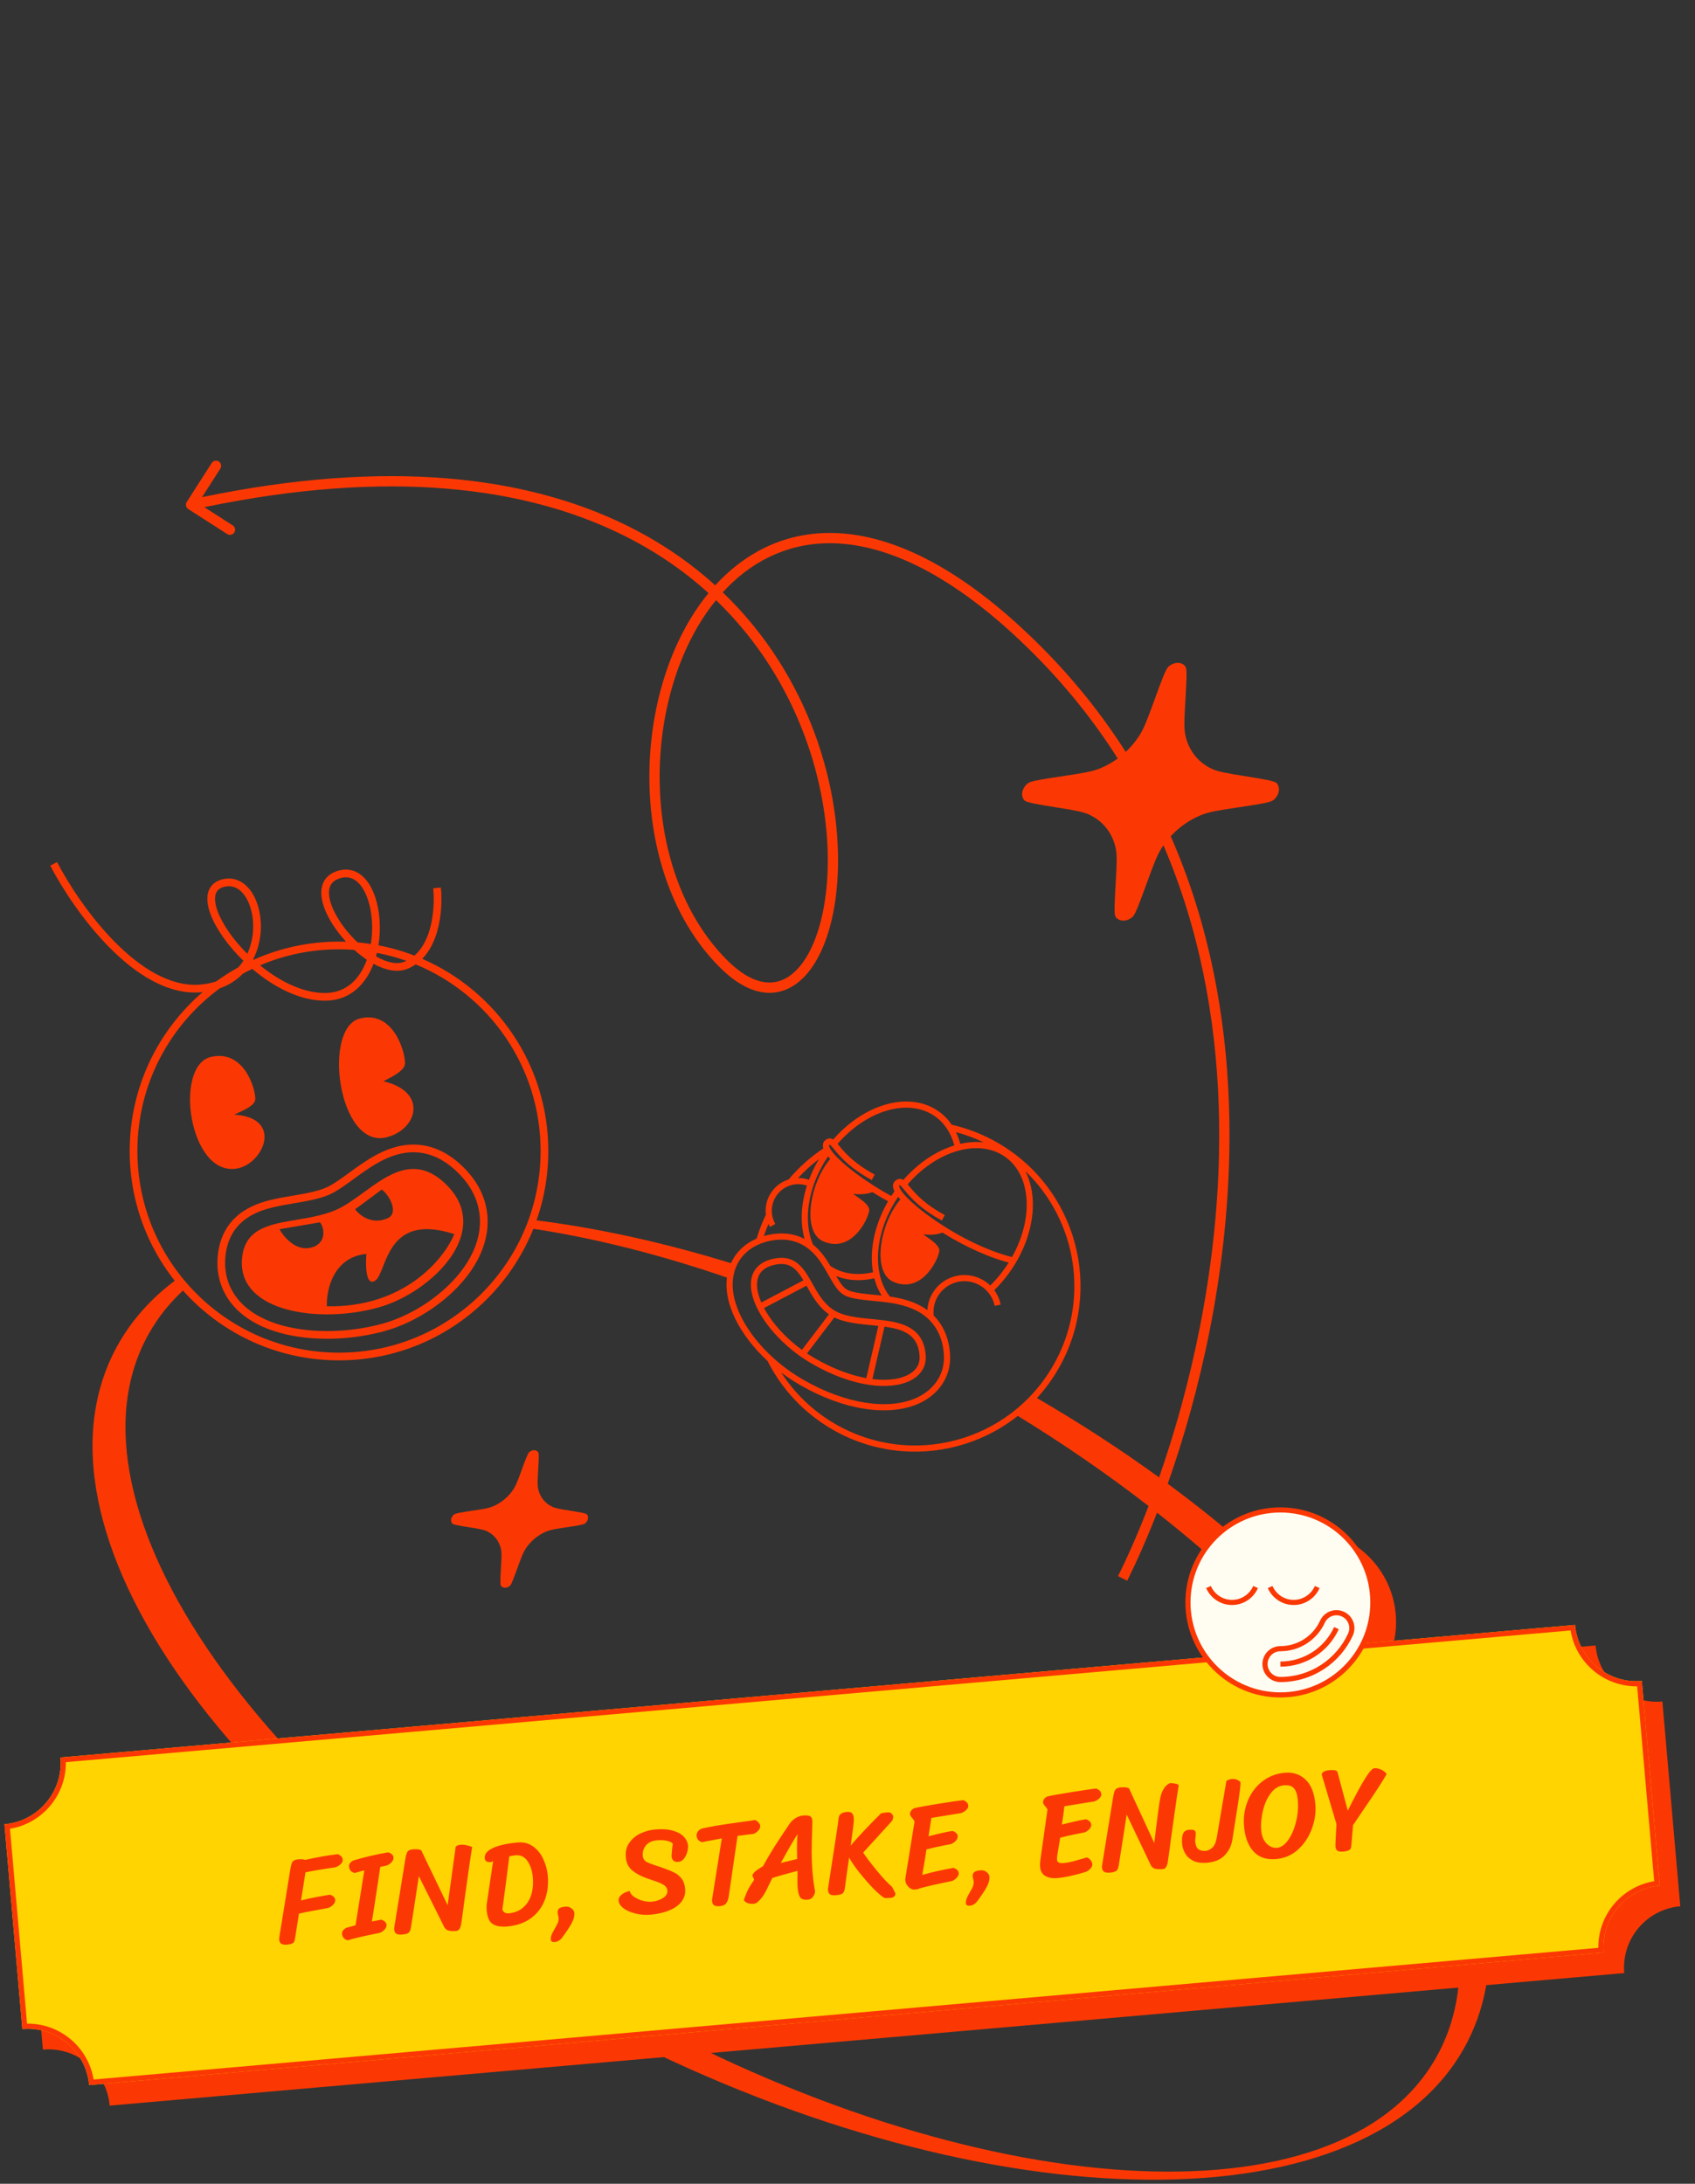
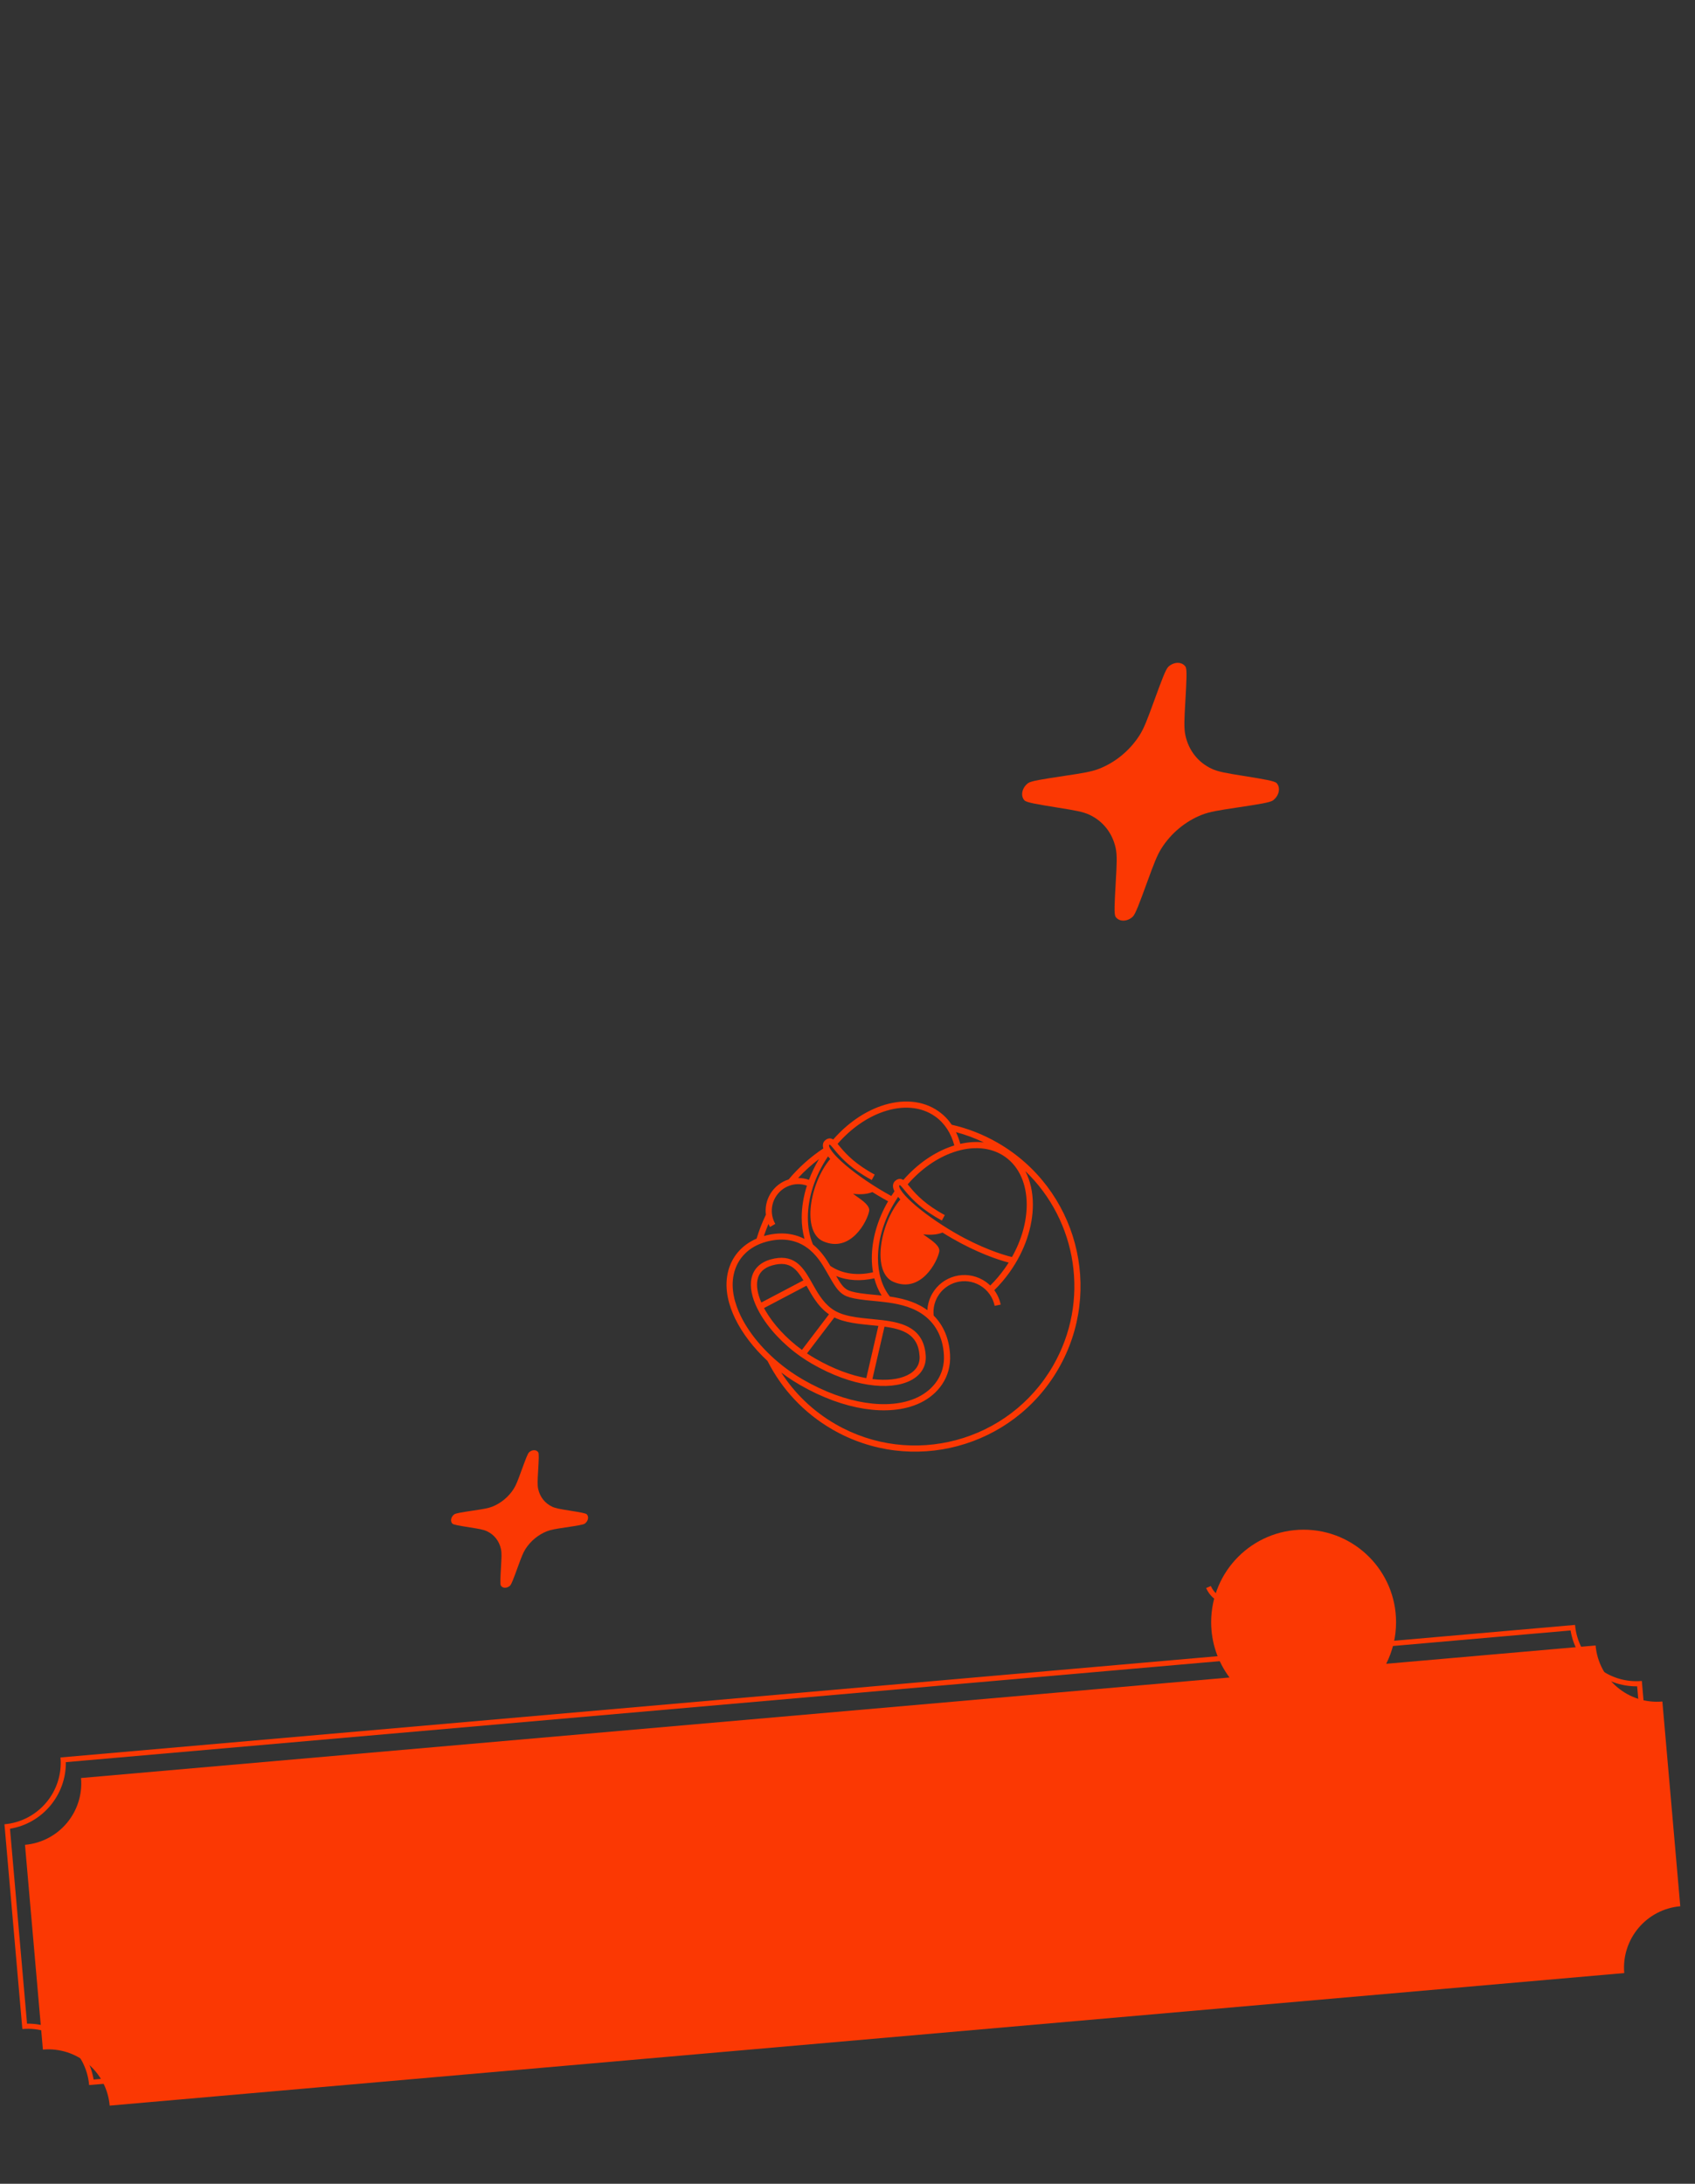
<svg xmlns="http://www.w3.org/2000/svg" width="330" height="425" viewBox="0 0 330 425" fill="none">
  <rect x="0" y="0" width="330" height="425" fill="#333333" stroke="none" />
  <g clip-path="url(#clip0_3809_12112)">
-     <path fill-rule="evenodd" clip-rule="evenodd" d="M225.663 287.525C231.775 270.084 236.863 247.862 237.334 224.4C238.003 191.079 229.361 155.344 201.214 127.196C185.511 111.494 171.975 105.551 161.088 105.725C152.866 105.855 146.001 109.478 140.711 115.279C149.256 123.47 155.036 133.075 158.587 142.673C164.305 158.124 164.279 173.649 160.629 183.307C158.812 188.114 156.009 191.683 152.343 192.831C148.604 194.001 144.409 192.532 140.143 188.267C131.657 179.78 127.325 167.624 126.553 155.238C125.781 142.852 128.559 130.121 134.431 120.408C135.498 118.644 136.668 116.977 137.94 115.429C133.126 111.061 127.462 107.145 120.854 103.924C102.187 94.823 75.885 91.211 39.784 98.705L45.313 102.251C45.778 102.549 45.913 103.168 45.614 103.633C45.316 104.098 44.698 104.233 44.233 103.935L36.657 99.076C36.192 98.778 36.057 98.159 36.355 97.694L41.214 90.118C41.512 89.654 42.131 89.518 42.596 89.817C43.061 90.115 43.196 90.733 42.898 91.198L39.333 96.756C75.767 89.186 102.556 92.778 121.731 102.126C128.502 105.427 134.31 109.439 139.249 113.917C144.844 107.79 152.186 103.866 161.056 103.725C172.712 103.539 186.74 109.894 202.628 125.782C231.271 154.425 240.01 190.754 239.334 224.441C238.853 248.391 233.614 271.051 227.35 288.759C275.356 324.166 300.588 368.155 285.744 397.288C267.207 433.669 193.196 433.107 120.436 396.034C47.676 358.96 3.719 299.414 22.255 263.034C25.121 257.41 29.312 252.669 34.62 248.809C35.12 249.44 35.639 250.056 36.175 250.656C33.268 253.253 30.841 256.232 28.951 259.598C10.259 292.894 51.228 351.392 120.457 390.257C189.687 429.121 260.961 433.636 279.653 400.34C294.692 373.551 271.111 330.448 225.264 294.382C223.352 299.301 221.387 303.748 219.464 307.629L217.672 306.742C219.642 302.764 221.66 298.181 223.617 293.097C215.583 286.879 206.888 280.881 197.615 275.223C198.942 274.188 200.195 273.039 201.358 271.78C209.966 276.753 218.089 282.031 225.663 287.525ZM156.712 143.367C153.267 134.057 147.672 124.746 139.403 116.797C138.228 118.238 137.14 119.792 136.142 121.443C130.509 130.76 127.799 143.076 128.549 155.114C129.3 167.153 133.503 178.798 141.557 186.853C145.562 190.858 149.016 191.777 151.745 190.922C154.546 190.045 157.029 187.175 158.758 182.6C162.2 173.492 162.303 158.476 156.712 143.367ZM142.263 247.897C142.407 247.229 142.617 246.601 142.888 246.016C129.308 241.8 116.111 238.929 103.698 237.405C103.504 237.951 103.298 238.491 103.081 239.025C115.383 240.854 128.54 244.133 142.108 248.835C142.144 248.522 142.195 248.21 142.263 247.897Z" fill="#FB3803" />
    <path fill-rule="evenodd" clip-rule="evenodd" d="M224.631 136.571L224.635 136.559C226.175 132.349 226.944 130.246 227.475 129.757C228.571 128.748 230.138 128.748 230.808 129.757C231.13 130.244 231.011 132.34 230.774 136.526L230.774 136.527L230.771 136.571C230.577 139.983 230.479 141.691 230.792 143.131C231.42 146.028 233.229 148.338 235.847 149.586C237.148 150.207 238.788 150.471 242.071 151L242.151 151.012C246.154 151.659 248.156 151.983 248.551 152.411C249.368 153.299 249.034 154.874 247.843 155.762C247.268 156.191 245.102 156.518 240.767 157.174C237.261 157.702 235.508 157.969 233.946 158.588C230.803 159.835 228.016 162.145 226.163 165.042C225.243 166.483 224.618 168.188 223.369 171.6L223.365 171.612L223.365 171.612C221.825 175.822 221.055 177.925 220.525 178.414C219.429 179.423 217.862 179.423 217.192 178.414C216.87 177.927 216.989 175.836 217.226 171.652V171.652L217.229 171.6C217.423 168.188 217.521 166.48 217.208 165.042C216.58 162.145 214.771 159.835 212.153 158.588C210.852 157.967 209.212 157.702 205.929 157.174C201.873 156.518 199.846 156.191 199.449 155.762C198.632 154.874 198.966 153.299 200.157 152.411C200.732 151.983 202.898 151.655 207.233 151C210.739 150.471 212.492 150.204 214.054 149.586C217.197 148.338 219.984 146.028 221.837 143.131C222.757 141.691 223.382 139.986 224.631 136.571ZM101.493 286.272C102.316 284.023 102.729 282.897 103.01 282.635C103.596 282.096 104.429 282.096 104.787 282.635C104.958 282.891 104.896 283.99 104.774 286.18L104.768 286.272C104.663 288.093 104.613 289.003 104.779 289.772C105.115 291.318 106.08 292.549 107.476 293.216C108.17 293.546 109.045 293.689 110.796 293.969L110.803 293.97C112.961 294.318 114.042 294.492 114.252 294.722C114.688 295.195 114.51 296.036 113.874 296.509C113.566 296.739 112.412 296.913 110.107 297.261L110.074 297.266C108.219 297.546 107.291 297.686 106.458 298.015C104.781 298.681 103.294 299.913 102.305 301.459C101.814 302.228 101.48 303.138 100.815 304.959C99.992 307.208 99.58 308.334 99.298 308.596C98.712 309.135 97.879 309.135 97.522 308.596C97.35 308.34 97.412 307.241 97.535 305.051L97.54 304.959C97.645 303.138 97.695 302.228 97.529 301.459C97.193 299.913 96.228 298.681 94.832 298.015C94.139 297.685 93.263 297.542 91.513 297.262L91.505 297.261C89.347 296.913 88.266 296.739 88.056 296.509C87.62 296.036 87.799 295.195 88.435 294.722C88.742 294.492 89.896 294.318 92.202 293.97L92.234 293.965C94.089 293.685 95.018 293.544 95.85 293.216C97.527 292.549 99.014 291.318 100.003 289.772C100.494 289.003 100.828 288.093 101.493 286.272Z" fill="#FB3803" />
    <path fill-rule="evenodd" clip-rule="evenodd" d="M269.88 323.799C271.109 321.364 271.8 318.613 271.8 315.701C271.8 305.76 263.741 297.701 253.8 297.701C243.859 297.701 235.8 305.76 235.8 315.701C235.8 319.738 237.13 323.465 239.374 326.468L15.774 346.03C16.352 352.632 11.468 358.453 4.866 359.03L8.352 398.878L8.352 398.878C14.955 398.3 20.775 403.184 21.353 409.786L316.225 383.988C315.648 377.386 320.531 371.566 327.134 370.988L327.134 370.988L323.648 331.14L323.647 331.14C317.045 331.718 311.225 326.834 310.647 320.232L269.88 323.799Z" fill="#FB3803" />
-     <path fill-rule="evenodd" clip-rule="evenodd" d="M319.648 327.141L319.647 327.141C313.045 327.718 307.225 322.834 306.647 316.232L11.774 342.03C12.352 348.632 7.468 354.453 0.866 355.031L4.352 394.878L4.352 394.878C10.954 394.301 16.775 399.185 17.352 405.787L312.225 379.989C311.647 373.386 316.531 367.566 323.134 366.988C323.134 366.988 323.134 366.988 323.134 366.988L319.648 327.141Z" fill="#FFD400" />
    <path fill-rule="evenodd" clip-rule="evenodd" d="M318.736 328.186C312.335 328.259 306.816 323.628 305.776 317.312L12.82 342.943C12.892 349.343 8.262 354.862 1.946 355.902L5.264 393.833C11.665 393.76 17.184 398.391 18.224 404.707L311.179 379.076C311.107 372.676 315.738 367.157 322.054 366.117L318.736 328.186ZM319.648 327.141L323.134 366.988C316.532 367.566 311.647 373.386 312.225 379.989L17.352 405.787C16.775 399.185 10.954 394.301 4.352 394.878L0.866 355.031C7.468 354.453 12.352 348.632 11.774 342.03L306.647 316.232C307.225 322.834 313.046 327.718 319.648 327.141Z" fill="#FB3803" />
    <path fill-rule="evenodd" clip-rule="evenodd" d="M66.728 361.919C66.687 361.457 66.367 361.1 65.767 360.847C63.844 361.079 61.724 361.45 59.407 361.957C59.044 361.845 58.584 361.813 58.026 361.861C57.5 361.907 57.144 362.059 56.957 362.316C56.785 362.556 56.643 363.034 56.529 363.751L54.385 376.972C54.351 377.136 54.342 377.305 54.357 377.481C54.392 377.879 54.528 378.148 54.765 378.288C55.019 378.443 55.394 378.498 55.888 378.455C56.318 378.417 56.633 378.35 56.834 378.252C57.051 378.168 57.194 378.052 57.261 377.901C57.342 377.733 57.408 377.479 57.459 377.137L58.203 372.422C58.878 372.251 60.023 372.022 61.636 371.736C62.254 371.634 62.917 371.512 63.628 371.369L63.982 371.29C64.339 371.147 64.649 370.927 64.912 370.631C65.175 370.335 65.294 370.043 65.269 369.756C65.229 369.294 64.886 368.954 64.241 368.738L63.315 368.891C63.141 368.922 62.603 369.018 61.701 369.177C60.8 369.336 59.768 369.563 58.605 369.857L59.475 364.385C61.164 364.044 63.032 363.728 65.078 363.437L65.363 363.388C65.735 363.243 66.063 363.037 66.345 362.772C66.625 362.49 66.753 362.206 66.728 361.919ZM203.931 352.18C203.902 352.038 203.764 351.833 203.516 351.566C203.497 351.535 203.425 351.445 203.299 351.296C203.172 351.13 203.094 350.968 203.064 350.81C203.055 350.345 203.318 349.953 203.852 349.633C205.034 349.369 206.694 349.071 208.834 348.74C210.971 348.392 212.502 348.17 213.425 348.073C214.041 348.324 214.369 348.681 214.41 349.143C214.435 349.43 214.307 349.714 214.027 349.996C213.745 350.261 213.417 350.459 213.043 350.588L211.997 350.752C211.506 350.827 210.856 350.932 210.049 351.067C209.256 351.184 208.314 351.339 207.223 351.531C207.097 352.666 206.936 353.853 206.739 355.09C207.745 354.842 208.571 354.641 209.216 354.488C209.877 354.334 210.603 354.19 211.395 354.057C212.055 354.256 212.406 354.603 212.449 355.097C212.474 355.384 212.355 355.675 212.092 355.971C211.844 356.25 211.541 356.461 211.184 356.605L209.858 356.865C208.437 357.15 207.287 357.411 206.409 357.649L205.812 361.291C205.804 361.388 205.799 361.509 205.795 361.654C205.791 361.783 205.793 361.895 205.801 361.99C205.841 362.453 206.26 362.649 207.057 362.579C207.615 362.53 208.161 362.442 208.696 362.315C209.23 362.172 209.919 361.975 210.765 361.725L211.611 361.482C211.86 361.573 212.091 361.745 212.306 362C212.521 362.254 212.64 362.508 212.662 362.763C212.687 363.05 212.568 363.342 212.305 363.638C212.042 363.934 211.74 364.153 211.399 364.295C210.555 364.562 209.629 364.812 208.622 365.044C207.614 365.277 206.664 365.432 205.772 365.51C204.943 365.583 204.209 365.454 203.57 365.125C202.93 364.795 202.572 364.184 202.494 363.292C202.462 362.925 202.48 362.498 202.55 362.01L203.931 352.18ZM244.052 360.33C245.1 361.475 246.572 361.965 248.469 361.799C250.094 361.657 251.51 361.043 252.716 359.958C253.921 358.857 254.815 357.509 255.398 355.917C255.996 354.306 256.227 352.72 256.09 351.158C255.898 348.959 255.259 347.352 254.175 346.339C253.105 345.308 251.757 344.864 250.131 345.006C248.458 345.153 246.99 345.723 245.728 346.716C244.466 347.71 243.525 348.981 242.905 350.529C242.286 352.077 242.052 353.719 242.204 355.457C242.388 357.561 243.004 359.185 244.052 360.33ZM250.795 358.102C250.123 359.044 249.396 359.55 248.615 359.618C248.153 359.658 247.694 359.554 247.239 359.305C246.799 359.054 246.42 358.67 246.102 358.151C245.799 357.632 245.617 357.013 245.554 356.296C245.447 355.069 245.551 353.783 245.867 352.438C246.183 351.093 246.693 349.949 247.397 349.004C248.102 348.059 248.956 347.542 249.96 347.454C250.869 347.375 251.52 347.567 251.914 348.03C252.322 348.476 252.574 349.241 252.669 350.325C252.793 351.744 252.676 353.159 252.317 354.572C251.975 355.983 251.468 357.16 250.795 358.102ZM265.531 352.091C267.74 348.878 269.212 346.613 269.948 345.296C269.919 345.154 269.776 344.982 269.517 344.78C269.275 344.576 268.971 344.41 268.606 344.281C268.242 344.153 267.884 344.104 267.533 344.134C266.8 344.198 265.09 346.95 262.401 352.389L260.464 345.114C260.42 344.797 260.267 344.609 260.005 344.552C259.742 344.479 259.323 344.467 258.749 344.517C258.287 344.558 257.927 344.661 257.668 344.829C257.426 344.994 257.314 345.181 257.332 345.388L260.196 354.991C260.043 357.654 259.978 359.114 260.001 359.369C260.035 359.767 260.172 360.044 260.411 360.2C260.664 360.339 261.037 360.386 261.531 360.343C261.962 360.305 262.285 360.237 262.501 360.138C262.719 360.054 262.868 359.929 262.95 359.761C263.032 359.593 263.082 359.348 263.102 359.025L263.42 355.215C263.533 355.044 264.237 354.003 265.531 352.091ZM238.747 346.701C238.769 346.586 238.897 346.487 239.131 346.402C239.379 346.3 239.614 346.24 239.838 346.22C240.236 346.185 240.603 346.249 240.939 346.413C241.274 346.576 241.465 346.744 241.513 346.917C241.548 347.315 241.381 348.719 241.014 351.128C240.646 353.537 240.28 355.866 239.915 358.115C239.712 359.289 239.205 360.289 238.394 361.114C237.598 361.923 236.49 362.389 235.071 362.513C233.908 362.615 232.965 362.481 232.242 362.111C231.533 361.723 231.025 361.237 230.717 360.654C230.393 360.072 230.205 359.486 230.154 358.896C230.073 357.972 230.134 357.292 230.336 356.857C230.522 356.407 230.902 356.157 231.475 356.106C232.001 356.06 232.35 356.094 232.52 356.208C232.689 356.305 232.786 356.49 232.809 356.761C232.816 356.84 232.8 357.107 232.759 357.56C232.697 357.951 232.673 358.226 232.687 358.386C232.768 359.133 232.981 359.637 233.325 359.896C233.685 360.153 234.159 360.256 234.749 360.205C235.179 360.167 235.603 359.961 236.02 359.588C236.437 359.214 236.726 358.57 236.887 357.657L238.747 346.701ZM229.071 347.186C228.889 347.122 228.498 347.059 227.898 346.999C227.444 347.136 227.046 347.443 226.702 347.923C226.359 348.403 226.105 348.987 225.94 349.676C225.73 350.578 225.326 353.577 224.727 358.672L219.945 348.346L219.939 348.274C219.906 348.084 219.718 347.956 219.375 347.89C219.032 347.823 218.646 347.809 218.215 347.847C217.689 347.893 217.333 348.044 217.147 348.301C216.975 348.541 216.832 349.02 216.718 349.736L214.574 362.957C214.54 363.121 214.531 363.29 214.547 363.466C214.581 363.864 214.717 364.133 214.954 364.273C215.209 364.428 215.583 364.483 216.077 364.44C216.715 364.384 217.138 364.267 217.347 364.088C217.573 363.908 217.721 363.582 217.792 363.11C218.005 361.694 218.207 360.423 218.398 359.298L219.353 353.144L224.162 363.227L224.206 363.175C224.426 363.67 225.165 363.862 226.425 363.752C226.903 363.71 227.215 363.241 227.362 362.345C227.554 361.059 227.755 359.588 227.963 357.931C228.083 357.102 228.311 355.484 228.647 353.077C228.981 350.655 229.259 348.784 229.481 347.463C229.404 347.325 229.268 347.233 229.071 347.186ZM188.053 370.433C188.082 370.768 188.344 370.914 188.838 370.871C189.093 370.848 189.335 370.771 189.564 370.638C189.794 370.506 189.988 370.344 190.148 370.154C190.969 369.07 191.602 368.131 192.046 367.338C192.491 366.544 192.684 365.82 192.627 365.167C192.602 364.88 192.425 364.606 192.098 364.346C191.768 364.069 191.364 363.952 190.886 363.994C190.233 364.051 189.811 364.184 189.62 364.394C189.428 364.587 189.347 364.851 189.376 365.186C189.389 365.33 189.42 365.495 189.468 365.684C189.517 365.872 189.547 366.038 189.56 366.182C189.589 366.517 189.537 366.842 189.404 367.159C189.272 367.476 189.072 367.855 188.805 368.296C188.526 368.77 188.326 369.157 188.208 369.456C188.075 369.773 188.023 370.099 188.053 370.433ZM187.556 350.336C188.156 350.589 188.477 350.946 188.517 351.409C188.542 351.696 188.406 351.98 188.11 352.263C187.828 352.529 187.5 352.726 187.126 352.855L186.128 353.015C185.669 353.087 185.035 353.191 184.228 353.326C183.435 353.443 182.469 353.6 181.33 353.796L180.774 357.362C181.765 357.115 182.582 356.915 183.228 356.762C183.889 356.608 184.623 356.463 185.43 356.328C186.075 356.545 186.418 356.884 186.459 357.347C186.484 357.634 186.365 357.925 186.102 358.221C185.838 358.517 185.528 358.737 185.172 358.881L183.821 359.143C182.385 359.43 181.235 359.691 180.372 359.927C180.215 361.065 179.942 362.719 179.554 364.889C181.671 364.302 183.695 363.844 185.625 363.515C186.271 363.731 186.613 364.071 186.654 364.533C186.679 364.82 186.56 365.111 186.297 365.407C186.033 365.703 185.723 365.923 185.367 366.067C182.369 366.683 180.259 367.164 179.036 367.512C178.901 367.62 178.595 367.695 178.117 367.737C177.67 367.776 177.254 367.604 176.867 367.22C176.496 366.835 176.291 366.419 176.252 365.973C176.236 365.798 176.246 365.628 176.28 365.465L178.062 354.443L177.99 354.45C177.959 354.276 177.828 354.07 177.599 353.833C177.58 353.803 177.508 353.713 177.382 353.563C177.256 353.398 177.185 353.235 177.171 353.076C177.163 352.611 177.433 352.218 177.984 351.897C179.165 351.633 180.825 351.335 182.965 351.003C185.102 350.655 186.633 350.433 187.556 350.336ZM173.701 354.343C173.847 353.993 173.911 353.714 173.893 353.507C173.875 353.3 173.753 353.102 173.528 352.913C173.369 352.75 173.107 352.684 172.74 352.717C172.517 352.736 172.286 352.764 172.049 352.801C171.811 352.838 171.645 352.869 171.551 352.893C170.913 353.495 169.917 354.505 168.564 355.925C167.21 357.344 166.229 358.434 165.621 359.194C166.038 356.25 166.24 354.61 166.227 354.274C166.23 354.129 166.222 353.937 166.201 353.698C166.167 353.316 166.054 353.036 165.862 352.86C165.669 352.669 165.341 352.593 164.879 352.633C164.337 352.681 163.946 352.803 163.706 353.001C163.467 353.199 163.322 353.468 163.271 353.81C163.291 354.033 162.61 358.558 161.23 367.383C161.192 367.499 161.183 367.669 161.203 367.892C161.253 368.289 161.397 368.557 161.634 368.697C161.888 368.836 162.253 368.884 162.731 368.842C163.385 368.785 163.824 368.666 164.049 368.486C164.274 368.306 164.415 367.988 164.472 367.534L164.547 367.021C164.68 365.965 164.937 364.128 165.318 361.509C165.722 362.277 166.367 363.224 167.253 364.351C168.137 365.462 169.039 366.5 169.959 367.463C170.893 368.409 171.622 369.036 172.147 369.343C172.281 369.412 172.675 369.418 173.329 369.361C173.711 369.327 173.975 369.224 174.121 369.05C174.266 368.877 174.34 368.71 174.342 368.549C174.318 368.455 174.2 368.208 173.988 367.809C173.792 367.409 173.66 367.179 173.591 367.121C172.935 366.6 171.96 365.561 170.668 364.004C169.39 362.429 168.518 361.277 168.053 360.547L173.701 354.343ZM155.277 364.098C153.219 364.631 151.582 365.096 150.364 365.491C150.034 366.131 149.822 366.559 149.729 366.776C149.446 367.395 149.186 367.915 148.95 368.338C148.729 368.742 148.48 369.109 148.203 369.439C147.898 369.803 147.64 370.066 147.429 370.229C147.235 370.391 146.994 370.484 146.707 370.509C146.229 370.551 145.797 370.484 145.413 370.309C145.042 370.117 144.848 369.909 144.828 369.686C144.857 369.651 145.002 369.285 145.262 368.588C145.521 367.875 146.036 366.97 146.807 365.875C146.796 365.747 146.742 365.591 146.646 365.407C146.55 365.223 146.5 365.115 146.497 365.083C146.457 364.621 147.133 363.999 148.526 363.219C149.233 361.936 149.982 360.666 150.771 359.409C151.576 358.15 152.562 356.658 153.728 354.934C154.012 354.508 154.39 354.145 154.862 353.847C155.334 353.549 155.817 353.378 156.311 353.335C156.821 353.29 157.207 353.305 157.471 353.378C157.734 353.451 157.905 353.565 157.982 353.719C158.076 353.871 158.135 354.091 158.161 354.378C158.139 354.861 158.13 355.224 158.135 355.464C158.065 357.414 158.027 359.087 158.02 360.485C158.029 361.866 158.093 363.241 158.213 364.612C158.323 365.871 158.48 367.022 158.683 368.064C158.669 368.451 158.532 368.816 158.273 369.16C158.013 369.488 157.691 369.669 157.309 369.702C156.576 369.766 156.074 369.626 155.802 369.28C155.547 368.933 155.381 368.321 155.305 367.444C155.249 366.807 155.239 365.691 155.277 364.098ZM152.012 362.577C152.293 362.488 152.725 362.378 153.308 362.247L155.196 361.792C155.145 359.564 155.173 357.956 155.279 356.967C154.722 357.754 153.633 359.624 152.012 362.577ZM141.393 370.396C141.638 370.069 141.799 369.622 141.878 369.053L143.595 357.29L146.717 356.897C147.074 356.753 147.384 356.533 147.647 356.237C147.91 355.941 148.029 355.649 148.004 355.363C147.982 355.108 147.865 354.877 147.654 354.67C147.458 354.447 147.228 354.29 146.963 354.201C146.537 354.286 145.744 354.404 144.585 354.553C140.409 355.112 137.695 355.574 136.443 355.94C136.197 356.074 135.989 356.269 135.819 356.525C135.663 356.763 135.597 357.01 135.619 357.265C135.647 357.584 135.751 357.856 135.931 358.081C136.126 358.289 136.388 358.435 136.716 358.518C137.014 358.428 137.772 358.281 138.991 358.078C140.001 357.878 140.514 357.777 140.53 357.775L138.663 369.478C138.629 369.642 138.62 369.811 138.635 369.987C138.67 370.385 138.807 370.662 139.045 370.818C139.298 370.957 139.672 371.004 140.166 370.961C140.756 370.909 141.165 370.721 141.393 370.396ZM130.991 358.875C130.889 358.627 130.558 358.431 130 358.287C129.456 358.126 128.753 358.083 127.893 358.158C126.952 358.24 126.242 358.567 125.762 359.139C125.282 359.711 125.077 360.396 125.147 361.193C125.19 361.687 125.399 362.054 125.773 362.294C126.162 362.517 126.745 362.755 127.522 363.009L128.414 363.292L129.161 363.564C130.055 363.871 130.763 364.163 131.285 364.438C131.821 364.696 132.289 365.081 132.687 365.592C133.085 366.104 133.321 366.782 133.395 367.626C133.474 368.535 133.24 369.35 132.693 370.073C132.161 370.778 131.375 371.345 130.336 371.773C129.299 372.217 128.071 372.501 126.653 372.625C125.601 372.717 124.598 372.636 123.644 372.382C122.708 372.143 121.947 371.8 121.362 371.353C120.793 370.905 120.487 370.442 120.445 369.964C120.405 369.502 120.571 369.11 120.945 368.788C121.317 368.45 121.864 368.194 122.588 368.018C122.708 368.473 123.015 368.864 123.509 369.19C124.004 369.516 124.563 369.764 125.189 369.934C125.828 370.087 126.379 370.143 126.842 370.103C127.686 370.029 128.421 369.796 129.045 369.404C129.685 369.011 129.98 368.52 129.928 367.93C129.885 367.436 129.61 367.05 129.104 366.773C128.613 366.479 127.88 366.182 126.906 365.881L125.589 365.418C124.508 364.999 123.637 364.497 122.975 363.912C122.314 363.328 121.937 362.51 121.845 361.458C121.743 360.294 121.988 359.325 122.579 358.551C123.168 357.76 123.911 357.165 124.807 356.766C125.72 356.364 126.623 356.125 127.515 356.047C128.934 355.923 130.113 356.004 131.054 356.291C132.01 356.577 132.72 356.981 133.184 357.502C133.647 358.024 133.904 358.58 133.956 359.169C133.985 359.504 133.933 359.918 133.799 360.412C133.682 360.904 133.471 361.34 133.167 361.72C132.879 362.098 132.504 362.308 132.042 362.348C131.245 362.418 130.81 362.038 130.737 361.21C130.747 360.952 130.782 360.531 130.844 359.948C130.904 359.348 130.953 358.99 130.991 358.875ZM107.244 377.503C107.273 377.838 107.535 377.984 108.029 377.94C108.284 377.918 108.526 377.841 108.756 377.708C108.985 377.576 109.18 377.414 109.34 377.224C110.16 376.14 110.793 375.201 111.237 374.407C111.682 373.614 111.876 372.89 111.818 372.236C111.793 371.95 111.617 371.676 111.289 371.416C110.96 371.139 110.556 371.022 110.078 371.064C109.424 371.121 109.002 371.254 108.812 371.464C108.62 371.657 108.539 371.921 108.568 372.256C108.58 372.399 108.611 372.565 108.66 372.754C108.708 372.942 108.739 373.108 108.751 373.252C108.781 373.586 108.729 373.912 108.596 374.229C108.463 374.546 108.263 374.925 107.997 375.365C107.717 375.84 107.518 376.226 107.4 376.526C107.267 376.843 107.215 377.168 107.244 377.503ZM96.01 362.176C95.892 362.299 95.714 362.371 95.475 362.391C95.172 362.418 94.919 362.376 94.717 362.265C94.513 362.138 94.398 361.932 94.373 361.645C94.302 360.832 94.838 360.166 95.982 359.649C97.139 359.114 98.746 358.757 100.803 358.577C101.934 358.478 102.92 358.729 103.759 359.33C104.615 359.93 105.281 360.747 105.757 361.781C106.247 362.798 106.543 363.888 106.645 365.052C106.797 366.789 106.598 368.373 106.049 369.802C105.499 371.231 104.606 372.402 103.369 373.313C102.131 374.224 100.596 374.76 98.763 374.921C97.52 375.029 96.566 374.864 95.901 374.424C95.252 373.983 94.871 373.109 94.756 371.802C94.705 371.212 94.723 370.689 94.811 370.231L96.01 362.176ZM97.803 371.656C97.922 371.918 98.092 372.112 98.312 372.238C98.546 372.346 98.767 372.391 98.974 372.372C100.153 372.269 101.116 371.888 101.861 371.228C102.621 370.552 103.15 369.71 103.447 368.705C103.743 367.683 103.839 366.574 103.735 365.379C103.623 364.104 103.282 363.05 102.711 362.216C102.155 361.365 101.374 360.984 100.37 361.072C99.924 361.111 99.52 361.178 99.159 361.274C98.736 364.7 98.284 368.161 97.803 371.656ZM91.047 359.165C90.537 359.033 90.068 358.986 89.637 359.024C88.936 359.085 88.608 359.371 88.652 359.881L87.149 370.781L82.143 360.378L82.139 360.33C82.106 360.14 81.918 360.012 81.575 359.946C81.232 359.879 80.845 359.865 80.415 359.903C79.889 359.949 79.533 360.1 79.346 360.358C79.175 360.597 79.032 361.076 78.918 361.792L76.774 375.014C76.74 375.177 76.731 375.347 76.746 375.522C76.781 375.92 76.917 376.19 77.154 376.329C77.409 376.484 77.783 376.539 78.277 376.496C78.915 376.44 79.338 376.323 79.547 376.144C79.772 375.964 79.92 375.638 79.992 375.166L80.489 372.038L81.546 365.128L86.601 375.262L86.645 375.21C86.865 375.705 87.604 375.897 88.863 375.787C89.341 375.745 89.654 375.276 89.8 374.38C89.993 373.094 90.194 371.623 90.402 369.967C90.522 369.137 90.75 367.519 91.085 365.113C91.42 362.69 91.698 360.819 91.919 359.498C91.863 359.407 91.572 359.296 91.047 359.165ZM69.049 364.511C68.72 364.427 68.458 364.281 68.263 364.074C68.083 363.848 67.979 363.576 67.951 363.258C67.911 362.795 68.189 362.402 68.787 362.076C71.026 361.415 73.293 360.887 75.587 360.494C76.233 360.71 76.576 361.05 76.616 361.512C76.641 361.799 76.522 362.09 76.259 362.386C75.996 362.682 75.686 362.902 75.329 363.046L74.028 363.328C73.862 364.547 73.466 367.176 72.839 371.214L72.404 373.95L74.228 373.598C74.874 373.814 75.216 374.154 75.257 374.616C75.282 374.903 75.163 375.195 74.9 375.491C74.637 375.787 74.327 376.007 73.97 376.15L73.024 376.353C70.703 376.813 68.925 377.234 67.689 377.615C67.361 377.531 67.107 377.385 66.928 377.176C66.732 376.952 66.62 376.681 66.592 376.362C66.552 375.9 66.83 375.506 67.428 375.181C68.211 374.951 68.807 374.787 69.216 374.687L70.932 364.009C70.287 364.162 69.659 364.329 69.049 364.511Z" fill="#FB3803" />
-     <path d="M267.283 311.858C267.283 321.8 259.224 329.858 249.283 329.858C239.342 329.858 231.283 321.8 231.283 311.858C231.283 301.917 239.342 293.858 249.283 293.858C259.224 293.858 267.283 301.917 267.283 311.858Z" fill="#FFFDF2" stroke="#FB3803" />
    <path fill-rule="evenodd" clip-rule="evenodd" d="M257.923 315.815C258.499 314.561 259.983 314.01 261.238 314.586C262.493 315.162 263.043 316.646 262.467 317.901C260.179 322.887 255.139 326.358 249.283 326.358C247.902 326.358 246.783 325.239 246.783 323.858C246.783 322.478 247.902 321.358 249.283 321.358C253.113 321.358 256.419 319.091 257.923 315.815ZM261.655 313.677C259.898 312.871 257.82 313.642 257.014 315.398C255.668 318.332 252.709 320.358 249.283 320.358C247.35 320.358 245.783 321.925 245.783 323.858C245.783 325.791 247.35 327.358 249.283 327.358C255.545 327.358 260.931 323.646 263.376 318.318C264.182 316.561 263.412 314.484 261.655 313.677ZM259.741 316.65C257.923 320.61 253.924 323.358 249.283 323.358L249.283 324.358C254.329 324.358 258.675 321.369 260.65 317.067L259.741 316.65Z" fill="#FB3803" />
    <path fill-rule="evenodd" clip-rule="evenodd" d="M239.866 311.358C238.022 311.358 236.435 310.249 235.741 308.658L234.824 309.059C235.672 311 237.61 312.358 239.866 312.358C242.122 312.358 244.06 311 244.908 309.059L243.992 308.658C243.297 310.249 241.711 311.358 239.866 311.358ZM251.866 311.358C250.022 311.358 248.435 310.249 247.741 308.658L246.824 309.059C247.672 311 249.61 312.358 251.866 312.358C254.122 312.358 256.06 311 256.908 309.059L255.992 308.658C255.297 310.249 253.711 311.358 251.866 311.358Z" fill="#FB3803" />
    <path fill-rule="evenodd" clip-rule="evenodd" d="M205.011 265.808C212.298 253.187 209.702 237.571 199.624 227.922C200.606 229.822 201.089 232.056 201.091 234.428C201.094 238.649 199.578 243.361 196.572 247.583C195.654 248.872 194.649 250.044 193.58 251.09C194.195 251.93 194.617 252.89 194.825 253.895L193.65 254.138C193.314 252.515 192.314 251.04 190.767 250.147C187.889 248.485 184.21 249.471 182.549 252.348C181.88 253.507 181.64 254.797 181.781 256.032C183.682 257.935 184.78 260.505 184.965 263.591C185.234 268.08 182.58 271.38 179.172 273.018C176.013 274.535 172.136 274.766 168.297 274.169C164.383 273.56 160.078 272.033 155.708 269.51C154.839 269.009 154.001 268.473 153.196 267.911C152.823 267.65 152.456 267.382 152.095 267.108C154.68 271.126 158.235 274.604 162.657 277.157C177.487 285.719 196.449 280.638 205.011 265.808ZM149.433 264.871C152.16 270.263 156.434 274.949 162.057 278.196C177.461 287.089 197.157 281.812 206.05 266.408C214.943 251.005 209.666 231.309 194.262 222.416C191.389 220.757 188.367 219.591 185.293 218.892C184.615 217.896 183.774 217.021 182.767 216.304C179.621 214.064 175.545 213.858 171.557 215.236C168.246 216.38 164.959 218.622 162.218 221.765C162.023 221.637 161.784 221.539 161.501 221.55C161.152 221.563 160.865 221.739 160.635 221.941C160.278 222.254 160.166 222.68 160.211 223.1C160.226 223.233 160.255 223.366 160.298 223.5C157.807 225.157 155.524 227.178 153.537 229.54C152.066 229.999 150.753 230.996 149.919 232.441C149.198 233.689 148.945 235.08 149.108 236.404C148.379 237.924 147.779 239.478 147.305 241.051C144.448 242.281 142.362 244.603 141.678 247.771C140.991 250.957 141.916 254.14 143.146 256.658C144.543 259.518 146.735 262.364 149.433 264.871ZM148.723 240.55C148.75 240.542 148.777 240.534 148.803 240.527C151.556 239.767 154.244 239.877 156.632 241.116C156.267 239.815 156.086 238.417 156.085 236.967C156.083 234.97 156.422 232.863 157.098 230.75C154.837 229.934 152.225 230.846 150.958 233.041C150 234.7 150.061 236.662 150.945 238.191L149.906 238.791C149.797 238.602 149.698 238.407 149.609 238.208C149.28 238.982 148.985 239.763 148.723 240.55ZM158.276 242.194C159.911 243.514 160.979 245.203 161.662 246.374C163.979 247.929 166.903 248.306 169.965 247.608C169.81 246.718 169.733 245.794 169.732 244.847C169.729 241.313 170.792 237.435 172.902 233.788C172.522 233.58 172.137 233.365 171.748 233.14C171.102 232.767 170.466 232.384 169.845 231.995C168.926 232.373 167.69 232.523 166.083 232.337C166.286 232.489 166.516 232.649 166.757 232.817L166.757 232.817L166.757 232.817L166.757 232.817L166.757 232.817C167.947 233.648 169.399 234.661 169.216 235.686C168.858 237.688 165.613 243.911 160.27 241.581C156.059 239.745 157.632 230.296 161.636 225.552C161.482 225.38 161.339 225.212 161.208 225.047C158.581 228.945 157.282 233.197 157.285 236.966C157.286 238.876 157.62 240.65 158.276 242.194ZM162.788 248.329C163.714 249.912 164.192 250.569 164.943 251.003C165.312 251.216 166.049 251.471 167.486 251.682C168.405 251.817 169.128 251.885 169.961 251.963L169.963 251.963C170.463 252.01 171.002 252.061 171.641 252.131C171.01 251.117 170.537 249.989 170.22 248.78C167.623 249.369 165.052 249.26 162.788 248.329ZM173.244 252.331C175.245 252.616 177.799 253.164 180.013 254.604C180.198 254.724 180.377 254.848 180.552 254.977C180.609 253.875 180.92 252.77 181.51 251.748C183.503 248.297 187.916 247.115 191.367 249.107C191.896 249.413 192.372 249.776 192.791 250.183C193.789 249.201 194.731 248.1 195.594 246.887C195.87 246.5 196.132 246.109 196.381 245.715C194.219 245.163 190.105 243.738 185.398 241.021C184.752 240.648 184.115 240.264 183.494 239.875C182.575 240.253 181.339 240.403 179.732 240.217C179.935 240.368 180.165 240.529 180.406 240.697L180.406 240.697L180.406 240.697L180.406 240.697L180.406 240.697L180.406 240.697C181.596 241.527 183.048 242.541 182.865 243.566C182.507 245.568 179.262 251.791 173.919 249.461C169.708 247.625 171.281 238.175 175.285 233.431C175.131 233.259 174.988 233.09 174.857 232.925C172.228 236.823 170.929 241.076 170.932 244.846C170.934 247.773 171.718 250.381 173.244 252.331ZM159.455 225.569C158.661 226.894 158.007 228.252 157.493 229.616C156.806 229.369 156.094 229.252 155.388 229.254C156.644 227.893 158.006 226.663 159.455 225.569ZM186.956 222.615C186.746 221.816 186.469 221.052 186.122 220.333C187.96 220.822 189.774 221.488 191.541 222.335C190.062 222.16 188.514 222.262 186.956 222.615ZM185.797 222.923C185.18 220.569 183.928 218.604 182.071 217.282C179.323 215.325 175.678 215.082 171.948 216.371C168.834 217.446 165.698 219.582 163.072 222.612C163.146 222.702 163.223 222.796 163.303 222.894L163.317 222.911C163.436 223.056 163.562 223.209 163.7 223.373C164.786 224.665 166.611 226.61 170.291 228.593L169.722 229.649C165.878 227.579 163.94 225.523 162.782 224.145C162.639 223.976 162.508 223.816 162.39 223.672L162.378 223.658L162.378 223.658L162.377 223.657C162.263 223.517 162.161 223.393 162.066 223.28C161.863 223.041 161.724 222.894 161.614 222.807C161.581 222.781 161.558 222.766 161.542 222.757C161.521 222.769 161.483 222.793 161.426 222.843L161.424 222.844C161.416 222.851 161.393 222.867 161.404 222.971C161.42 223.112 161.498 223.34 161.694 223.662C162.082 224.3 162.816 225.125 163.844 226.065C165.888 227.935 168.967 230.149 172.348 232.101C172.746 232.331 173.139 232.551 173.528 232.762C173.725 232.455 173.929 232.15 174.141 231.847C173.996 231.559 173.893 231.267 173.862 230.981C173.816 230.561 173.929 230.135 174.286 229.822C174.516 229.62 174.802 229.444 175.152 229.431C175.433 229.42 175.672 229.517 175.866 229.644C178.607 226.502 181.893 224.26 185.204 223.116C185.401 223.048 185.599 222.984 185.797 222.923ZM161.52 222.746C161.519 222.746 161.52 222.746 161.522 222.747C161.52 222.747 161.52 222.746 161.52 222.746ZM176.954 230.774C176.873 230.676 176.795 230.581 176.72 230.49C179.346 227.461 182.482 225.326 185.595 224.25C189.325 222.962 192.97 223.205 195.718 225.161C198.466 227.118 199.888 230.483 199.891 234.429C199.894 237.653 198.944 241.23 197.025 244.637C195.129 244.196 190.91 242.817 185.998 239.982C182.618 238.03 179.539 235.816 177.495 233.946C176.467 233.006 175.733 232.181 175.345 231.543C175.149 231.221 175.071 230.993 175.055 230.852C175.044 230.748 175.067 230.732 175.075 230.725L175.077 230.724C175.134 230.674 175.171 230.65 175.193 230.638C175.209 230.647 175.232 230.662 175.265 230.688C175.375 230.774 175.514 230.922 175.717 231.161C175.812 231.274 175.914 231.399 176.029 231.539L176.04 231.553C176.159 231.697 176.29 231.856 176.433 232.026C177.591 233.404 179.529 235.46 183.373 237.53L183.942 236.474C180.262 234.491 178.437 232.546 177.351 231.254C177.213 231.09 177.087 230.937 176.968 230.792L176.954 230.775L176.954 230.774ZM197.414 245.331L197.414 245.33L197.416 245.331L197.414 245.331ZM175.17 230.627C175.17 230.627 175.171 230.627 175.173 230.628C175.171 230.628 175.17 230.627 175.17 230.627ZM179.359 255.61C177.066 254.118 174.319 253.663 172.247 253.41C171.277 253.292 170.534 253.222 169.849 253.158L169.845 253.158C169.013 253.08 168.263 253.009 167.311 252.869C165.831 252.651 164.912 252.371 164.343 252.042C163.122 251.337 162.453 250.168 161.203 247.985L161.106 247.815C161.021 247.667 160.934 247.514 160.843 247.356C160.1 246.061 158.92 244.051 156.972 242.717C154.695 241.157 152.01 240.886 149.123 241.684C145.879 242.58 143.544 244.817 142.851 248.024C142.244 250.837 143.051 253.729 144.224 256.131C146.121 260.016 149.606 263.937 153.884 266.927C154.66 267.47 155.47 267.987 156.308 268.471C160.567 270.93 164.733 272.4 168.482 272.983C172.177 273.557 175.786 273.313 178.652 271.936C181.718 270.463 184.001 267.565 183.767 263.663C183.551 260.059 181.997 257.325 179.359 255.61ZM169.682 256.699C169.376 256.67 169.072 256.64 168.768 256.609C168.059 256.537 167.365 256.458 166.697 256.357C165.119 256.119 163.704 255.761 162.572 255.108C162.308 254.956 162.059 254.79 161.823 254.613C160.939 253.95 160.236 253.123 159.618 252.221C159.093 251.455 158.63 250.634 158.167 249.815L158.167 249.815C158.036 249.582 157.904 249.349 157.771 249.117L157.736 249.055C157.706 249.003 157.675 248.951 157.645 248.899C156.913 247.639 156.105 246.415 154.971 245.638C153.723 244.783 152.161 244.517 150.065 245.096C147.938 245.684 146.694 247 146.312 248.77C145.943 250.483 146.401 252.52 147.405 254.577C147.559 254.892 147.726 255.209 147.907 255.527C149.591 258.498 152.413 261.579 155.912 264.025C156.608 264.511 157.331 264.973 158.078 265.405C162.011 267.675 165.764 268.977 169.025 269.484C172.295 269.992 175.114 269.707 177.119 268.745C179.152 267.768 180.364 266.071 180.233 263.875C180.153 262.548 179.842 261.467 179.342 260.588C178.864 259.745 178.213 259.088 177.428 258.578C175.875 257.567 173.853 257.173 171.818 256.924C171.096 256.836 170.385 256.767 169.682 256.699L169.682 256.699ZM176.775 259.584C175.587 258.812 174.007 258.433 172.207 258.185L169.849 268.388C172.683 268.74 175.005 268.428 176.599 267.662C178.283 266.853 179.131 265.563 179.034 263.946C178.966 262.803 178.708 261.907 178.308 261.196C177.918 260.504 177.393 259.986 176.775 259.584ZM169.512 257.889C167.981 257.74 166.383 257.585 164.9 257.24C164.216 257.081 163.552 256.881 162.929 256.619C162.763 256.549 162.6 256.476 162.44 256.397L157.116 263.394C157.623 263.732 158.144 264.057 158.678 264.365C162.276 266.442 165.689 267.667 168.66 268.206L171.009 258.04C170.544 257.989 170.073 257.944 169.597 257.897L169.512 257.889ZM161.398 255.785C160.194 254.956 159.289 253.884 158.538 252.768C158.007 251.981 157.551 251.171 157.123 250.409L157.016 250.218L148.749 254.568C148.783 254.632 148.817 254.695 148.852 254.758C148.92 254.882 148.991 255.006 149.063 255.13C150.583 257.733 153.05 260.46 156.131 262.706L161.398 255.785ZM147.486 249.024C147.225 250.233 147.476 251.774 148.224 253.489L156.416 249.177C155.757 248.077 155.111 247.188 154.293 246.628C153.394 246.012 152.213 245.749 150.385 246.253C148.635 246.737 147.762 247.742 147.486 249.024Z" fill="#FB3803" />
-     <path fill-rule="evenodd" clip-rule="evenodd" d="M21.249 184.333C16.127 179.142 12.012 172.762 9.783 168.461L11.114 167.771C13.292 171.972 17.324 178.219 22.316 183.279C27.339 188.37 33.168 192.092 38.957 191.618C40.112 191.523 41.154 191.31 42.091 190.998C43.456 190.007 44.886 189.098 46.373 188.28C46.75 187.871 47.088 187.437 47.386 186.983C44.375 184.054 42.023 180.727 40.972 177.884C40.423 176.401 40.194 174.957 40.509 173.743C40.842 172.461 41.756 171.545 43.209 171.155C44.876 170.708 46.379 171.107 47.582 172.063C48.76 173 49.627 174.447 50.158 176.096C51.166 179.225 51.041 183.308 49.283 186.707L49.371 186.787C54.449 184.514 60.077 183.25 66 183.25C66.462 183.25 66.921 183.258 67.379 183.273C65.781 181.541 64.43 179.599 63.57 177.734C62.773 176.004 62.347 174.235 62.648 172.72C62.801 171.947 63.144 171.241 63.714 170.662C64.282 170.086 65.042 169.671 65.978 169.42C67.696 168.96 69.215 169.378 70.432 170.39C71.618 171.377 72.49 172.9 73.067 174.642C73.963 177.348 74.203 180.748 73.678 183.973C76.098 184.434 78.441 185.109 80.689 185.978C82.171 184.696 83.127 182.816 83.707 180.742C84.505 177.892 84.547 174.823 84.338 172.882L85.83 172.721C86.054 174.806 86.012 178.073 85.152 181.147C84.595 183.135 83.676 185.105 82.213 186.603C96.651 192.871 106.75 207.256 106.75 224C106.75 246.506 88.506 264.75 66 264.75C43.494 264.75 25.25 246.506 25.25 224C25.25 211.632 30.76 200.551 39.459 193.077C39.334 193.091 39.207 193.102 39.079 193.113C32.591 193.644 26.34 189.493 21.249 184.333ZM66 184.75C60.547 184.75 55.354 185.862 50.635 187.872C54.596 191.102 59.298 193.399 63.629 193.242C67.57 193.1 70.108 190.422 71.42 186.779C70.587 186.22 69.767 185.572 68.982 184.862C67.998 184.788 67.003 184.75 66 184.75ZM64.933 177.106C65.92 179.247 67.635 181.532 69.62 183.409C70.488 183.485 71.348 183.589 72.2 183.719C72.684 180.732 72.46 177.581 71.643 175.114C71.117 173.524 70.367 172.287 69.473 171.543C68.609 170.825 67.588 170.542 66.366 170.869C65.635 171.065 65.128 171.365 64.782 171.716C64.44 172.063 64.222 172.494 64.119 173.011C63.908 174.075 64.191 175.497 64.933 177.106ZM71.728 185.165C71.785 185.174 71.842 185.182 71.899 185.191L71.879 185.273C71.829 185.238 71.778 185.202 71.728 185.165ZM79.127 186.999C77.272 186.341 75.353 185.818 73.382 185.443C73.326 185.672 73.267 185.899 73.204 186.124C75.33 187.344 77.295 187.754 78.767 187.157C78.889 187.108 79.009 187.055 79.127 186.999ZM105.25 224C105.25 207.608 95.201 193.563 80.927 187.688C80.441 188.023 79.91 188.312 79.331 188.547C77.305 189.368 74.934 188.784 72.724 187.574C71.249 191.432 68.341 194.573 63.683 194.741C58.622 194.924 53.331 192.148 49.115 188.557C48.501 188.851 47.895 189.16 47.299 189.483C46.122 190.699 44.63 191.694 42.793 192.343C33.065 199.486 26.75 211.006 26.75 224C26.75 245.677 44.323 263.25 66 263.25C87.677 263.25 105.25 245.677 105.25 224ZM48.144 185.624C49.516 182.691 49.589 179.221 48.73 176.556C48.259 175.094 47.528 173.936 46.648 173.237C45.793 172.557 44.776 172.288 43.597 172.604C42.623 172.865 42.148 173.402 41.961 174.12C41.757 174.906 41.877 176.008 42.378 177.364C43.298 179.849 45.381 182.872 48.144 185.624ZM75.192 221.352C81.239 219.915 83.438 212.469 74.641 210.433C74.782 210.358 74.934 210.28 75.093 210.199C76.643 209.4 78.857 208.26 78.857 206.916C78.857 204.51 76.481 196.595 70.06 198.218C62.733 200.068 65.851 223.573 75.192 221.352ZM46.091 227.421C51.319 226.558 55.257 217.494 45.602 216.931C45.855 216.805 46.14 216.673 46.438 216.535C47.908 215.856 49.703 215.026 49.703 213.87C49.703 211.611 47.361 204.182 41.031 205.704C33.809 207.442 36.772 228.961 46.091 227.421ZM72.964 224.92C75.079 223.748 77.758 222.665 80.833 222.756C84.048 222.85 87.039 224.203 89.744 226.7C93.044 229.747 94.817 233.392 94.936 237.319C95.05 241.111 93.603 244.564 91.647 247.385C87.804 252.925 81.158 257.27 75.117 258.983C68.666 260.813 60.932 261.133 54.648 259.431C51.496 258.577 48.35 257.117 45.989 254.719C43.5 252.192 42.101 248.826 42.358 244.877C42.567 241.673 43.703 238.965 45.845 236.937C47.838 235.049 50.289 234.154 52.342 233.62C53.875 233.221 55.592 232.933 57.096 232.681L57.113 232.678C57.576 232.6 58.02 232.526 58.435 232.452C60.373 232.109 61.986 231.745 63.367 231.179C64.407 230.752 65.626 229.945 67.343 228.702C67.546 228.555 67.756 228.402 67.974 228.243L67.99 228.232C69.424 227.186 71.165 225.917 72.964 224.92ZM80.789 224.255C78.094 224.176 75.692 225.123 73.691 226.232C71.98 227.18 70.307 228.398 68.857 229.455L68.856 229.456L68.856 229.456C68.64 229.614 68.428 229.769 68.222 229.917C66.52 231.15 65.165 232.062 63.936 232.566C62.399 233.197 60.654 233.582 58.697 233.929C58.274 234.004 57.825 234.079 57.363 234.157L57.362 234.157L57.361 234.157C55.839 234.412 54.182 234.691 52.72 235.071C50.762 235.581 48.599 236.394 46.876 238.026C45.053 239.753 44.044 242.083 43.855 244.974C43.626 248.481 44.858 251.433 47.057 253.666C49.17 255.811 52.042 257.171 55.04 257.983C61.021 259.603 68.475 259.308 74.708 257.54C80.451 255.911 86.79 251.754 90.414 246.53C92.251 243.882 93.538 240.74 93.436 237.364C93.332 233.895 91.774 230.616 88.726 227.803C86.237 225.504 83.578 224.337 80.789 224.255ZM70.793 232.066C75.625 228.547 80.721 224.836 86.521 230.19C96.516 239.418 84.019 251.521 73.82 254.414C62.298 257.682 46.433 255.375 47.098 245.186C47.494 239.111 52.335 238.298 57.758 237.387L57.758 237.387C60.23 236.972 62.822 236.536 65.169 235.573C67.02 234.814 68.886 233.455 70.793 232.066ZM74.336 231.5L69.145 235.345C69.978 236.499 72.413 238.459 75.49 237.076C77.606 236.124 76.002 232.782 74.336 231.5ZM62.295 237.88L54.413 239.226C55.182 240.636 57.412 243.34 60.18 242.879C63.641 242.302 63.256 239.034 62.295 237.88ZM63.641 254.222C78.713 254.529 86.455 244.994 88.441 240.187C78.357 236.874 76.045 242.737 74.549 246.531C74.049 247.8 73.639 248.838 73.061 249.223C71.216 250.454 71.139 246.275 71.331 244.032C64.871 244.648 63.513 251.082 63.641 254.222Z" fill="#FB3803" />
  </g>
  <defs>
    <clipPath id="clip0_3809_12112">
      <rect width="330" height="425" fill="white" />
    </clipPath>
  </defs>
</svg>